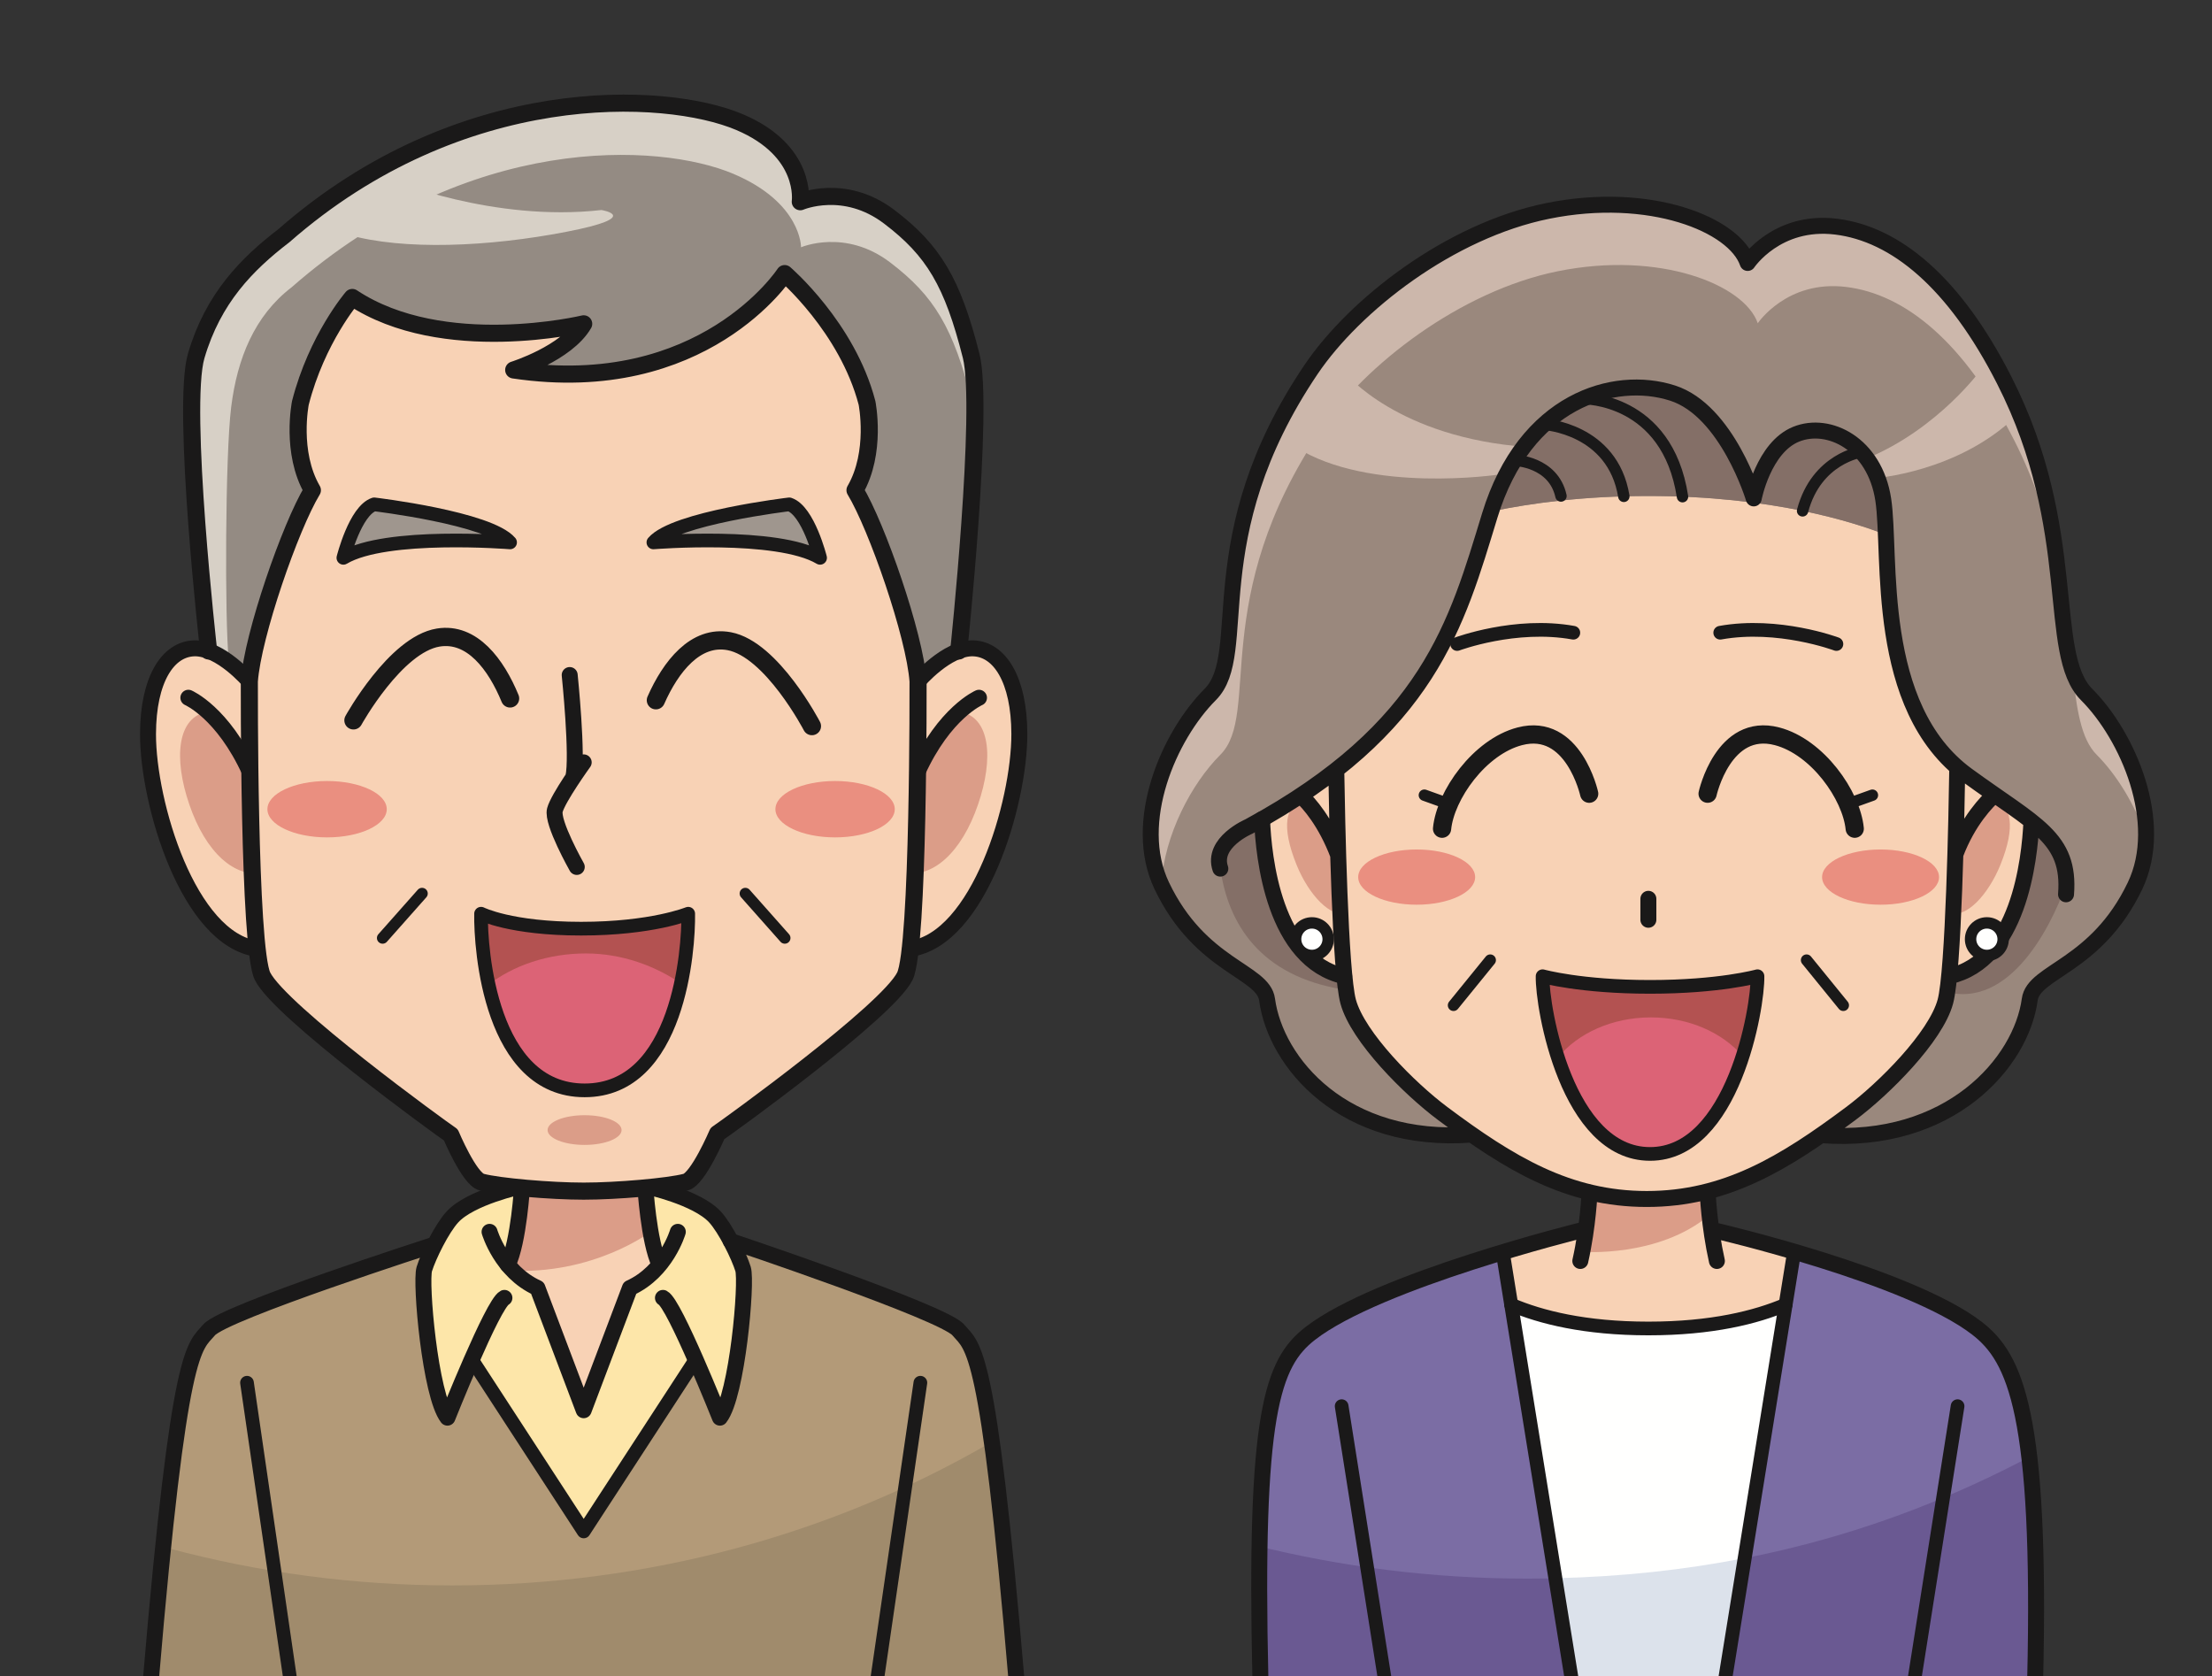
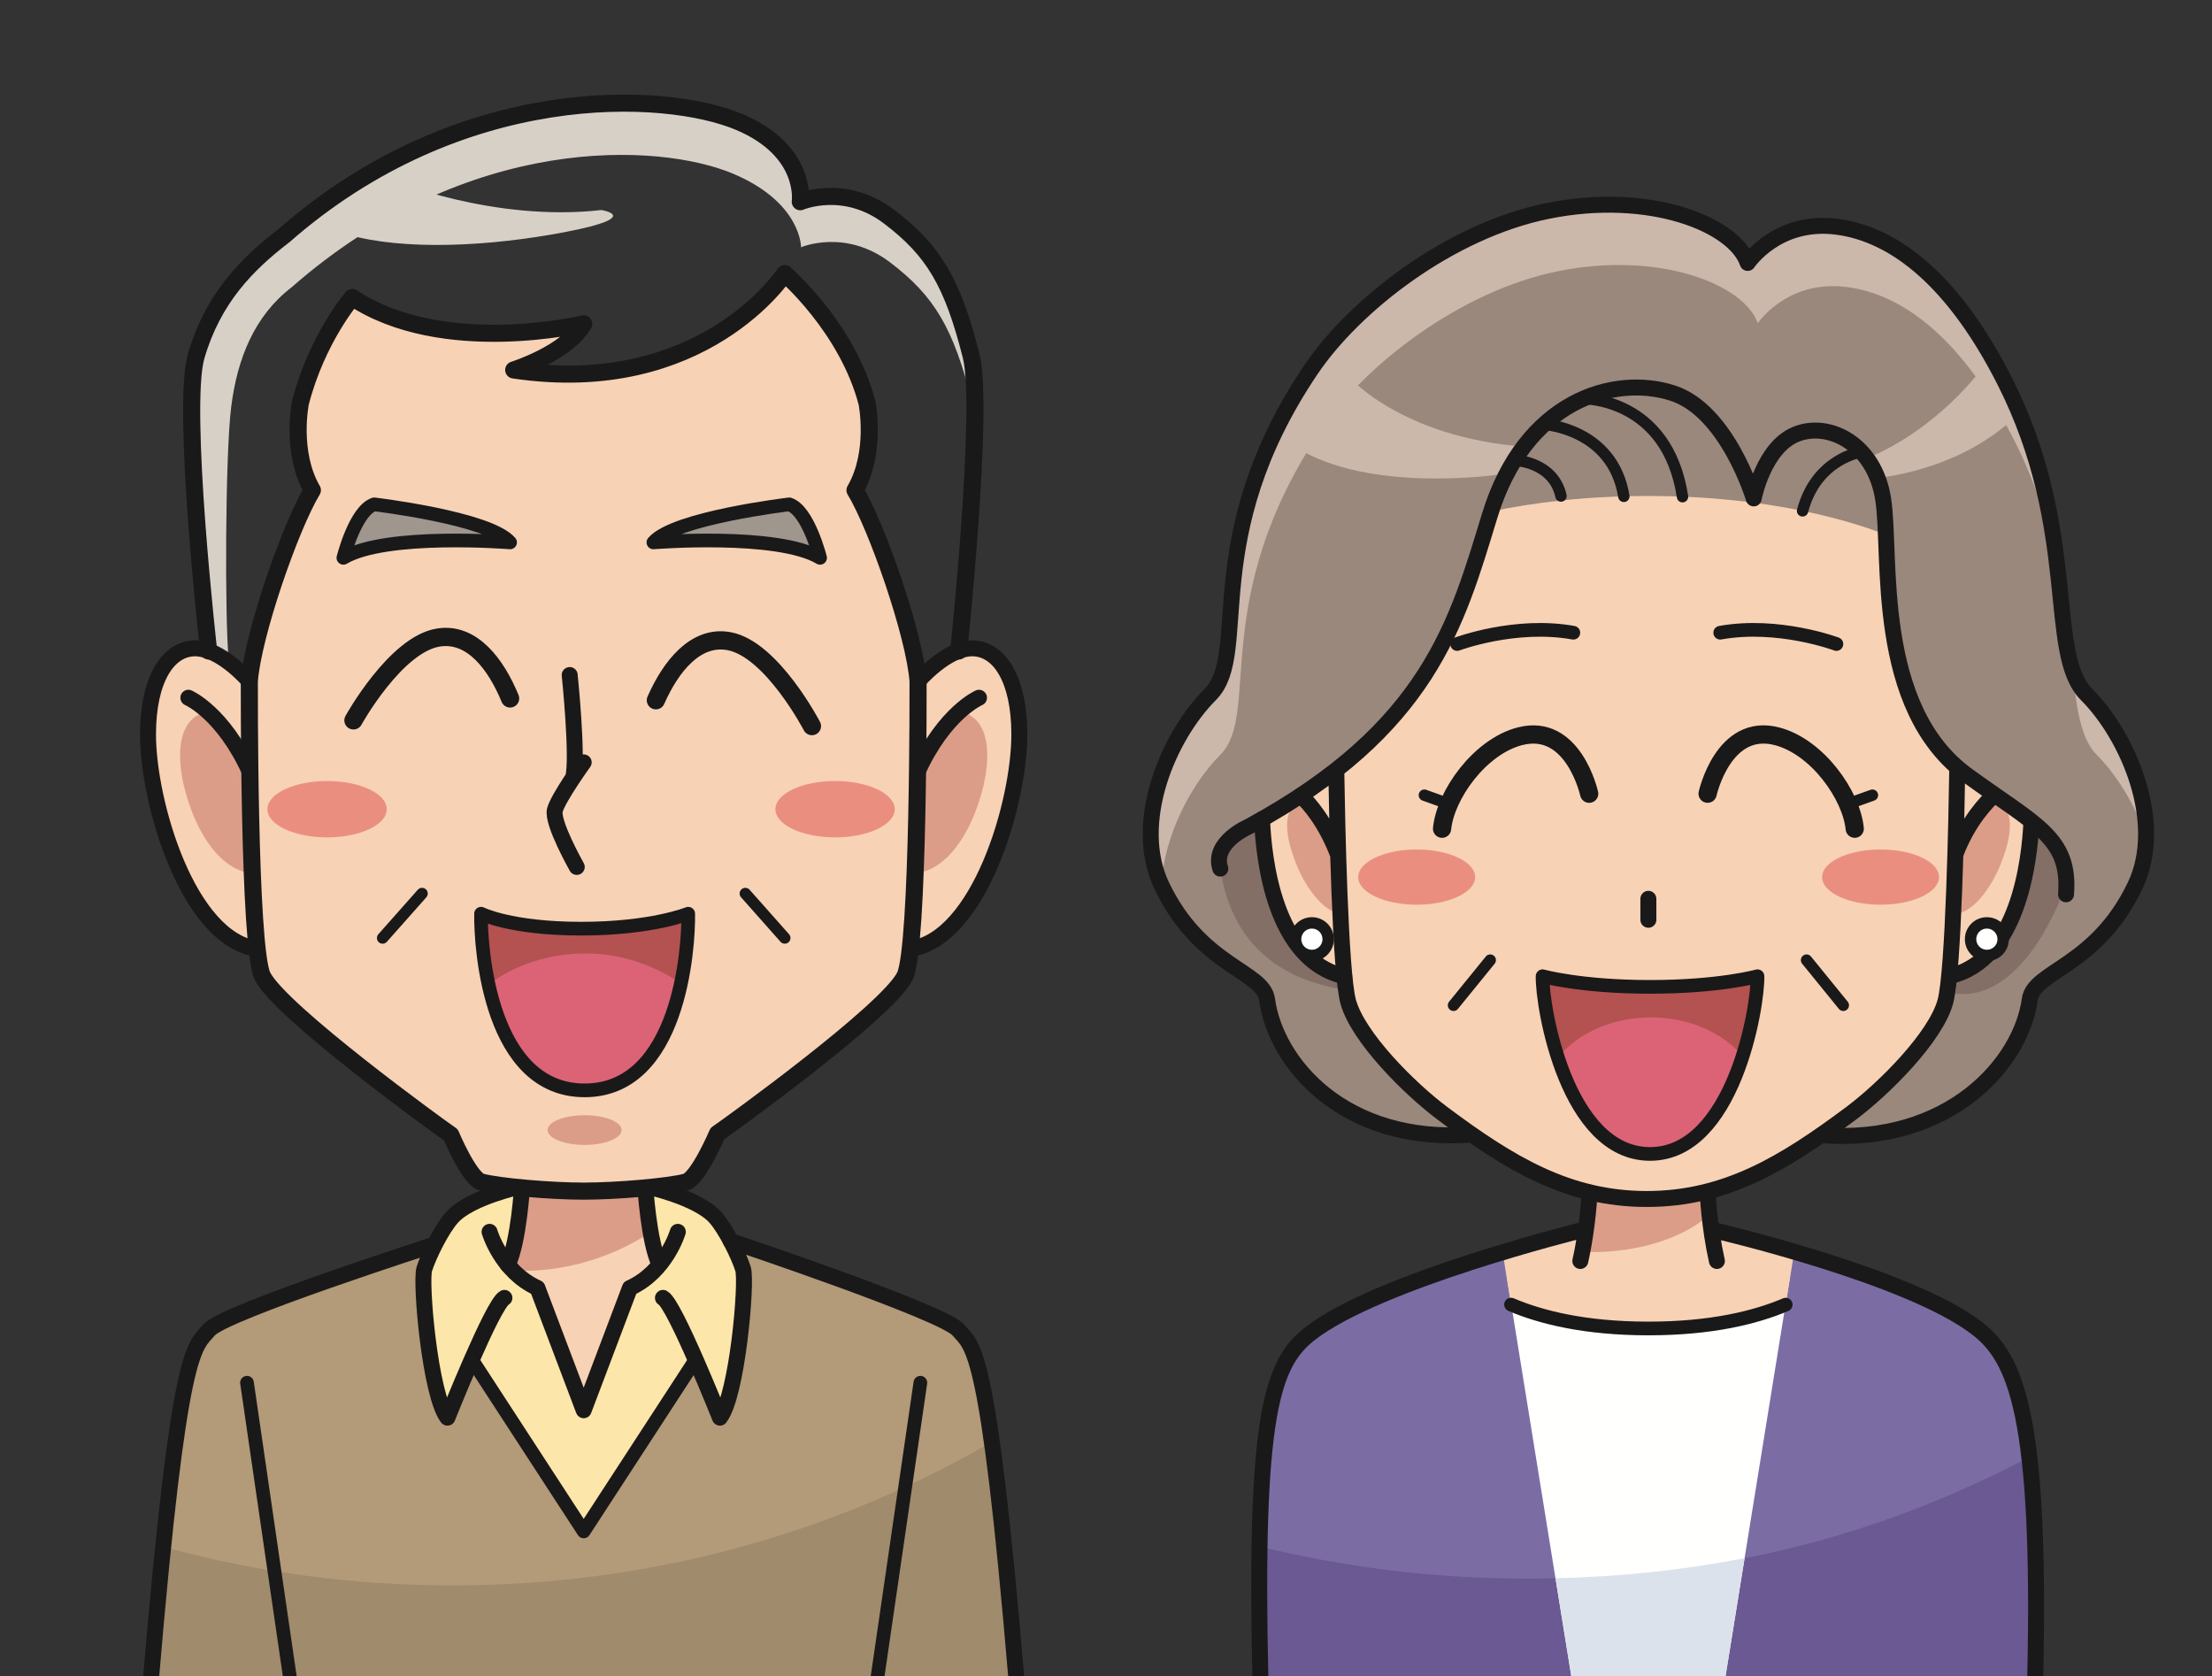
<svg xmlns="http://www.w3.org/2000/svg" version="1.1" viewBox="0 0 970 735">
  <rect x="0" y="0" width="970" height="735" fill="#333333" stroke="none" />
  <defs>
    <clipPath id="f">
      <path d="m0.3 4.18h965.28v730.82h-965.28z" />
    </clipPath>
    <clipPath id="e">
      <path d="m0.3 4.18h965.28v730.82h-965.28z" />
    </clipPath>
    <clipPath id="d">
      <path d="m0.3 4.18h965.28v730.82h-965.28z" />
    </clipPath>
    <clipPath id="c">
      <path d="m0.3 4.18h965.28v730.82h-965.28z" />
    </clipPath>
    <clipPath id="b">
      <path d="m0.3 4.18h965.28v730.82h-965.28z" />
    </clipPath>
    <clipPath id="a">
      <path d="m0.3 4.18h965.28v730.82h-965.28z" />
    </clipPath>
  </defs>
  <g clip-path="url(#f)">
    <path d="m892.45 736.68c2.72-116.94-8.695-141.2-25.385-154.18-29.865-23.215-114.93-42.915-114.93-42.915h-59.095s-88.64 21.905-118.5 45.125c-16.7 12.985-24.54 35.04-21.825 151.98h339.73" fill="#7B6DA4" />
    <path d="m550.22 677.58c0.53 16.33 1.345 37.835 2.485 59.095h340.45c2.22-41.505-1.315-73.7-2.67-98.13-66.445 35.17-138 53.625-220.76 53.625-41.405 0-81.455-5.135-119.5-14.59" fill="#6A5992" />
    <path d="m660.94 560.95 28.285 175.16h67.265l28.49-176.44-124.04 1.29" fill="#FFFFFE" />
  </g>
  <path d="m662.61 572.02c13.01 5.545 32.405 10.47 60.245 10.47 27.83 0 47.215-4.92 60.215-10.455l3.645-22.575-34.58-9.885-59.15 1.185-33.99 8.7 3.615 22.56" fill="#F8D2B5" />
  <path d="m748.86 522.96s0.565 14.595 4.02 29.945c0 0-5.945 13.635-29.945 13.635s-29.945-13.635-29.945-13.635c3.455-15.35 4.03-29.945 4.03-29.945h51.84" fill="#F8D2B5" />
  <path d="m798.76 497.76c56.28 4.245 87.59-31.845 91.31-59.46 1.705-12.665 29.19-14.33 46.18-49.89 13.34-27.93-3.195-65.825-21.23-83.875-18.045-18.045-2.655-71.915-36.095-137.74-21.93-43.15-47.78-64.23-73.79-67.415-26.015-3.185-38.75 15.925-38.75 15.925-5.85-16.99-43.035-31.81-87.585-22.83-43.005 8.675-84.75 41.23-103.88 69.54-49.905 73.95-26.185 124.48-44.23 142.52-18.045 18.05-34.575 55.945-21.235 83.875 16.995 35.56 44.48 37.225 46.18 49.89 3.72 27.615 35.04 63.705 91.32 59.46h151.8" fill="#9A887D" />
  <path d="m535.12 330.97c18.055-18.04-5.67-68.57 44.245-142.52 19.115-28.31 60.87-60.865 103.86-69.54 44.555-8.985 81.75 5.84 87.59 22.83 0 0 12.74-19.11 38.75-15.925 26.015 3.18 51.86 24.26 73.79 67.41 8.965 17.66 14.395 34.955 17.94 51.185-2.91-23.145-8.34-49.945-22.385-77.615-21.93-43.15-47.78-64.23-73.79-67.415-26.015-3.185-38.75 15.925-38.75 15.925-5.85-16.99-43.035-31.81-87.585-22.83-43.005 8.675-84.75 41.23-103.88 69.54-49.905 73.95-26.185 124.48-44.23 142.52-17.935 17.93-34.33 55.445-21.46 83.33 1.415-21.875 13.265-44.25 25.9-56.9" fill="#CCB7AB" />
  <path d="m919.46 330.97c8.56 8.57 16.735 21.61 21.59 35.925 0.45-23.535-12.345-48.655-26.035-62.355-2.755-2.745-4.705-6.495-6.2-11.095 1.725 17.385 3.73 30.62 10.645 37.525" fill="#CCB7AB" />
  <path d="m882.98 360.92s28.535 9.61 23.69 24.825-22.84 55.665-51.815 49.505l28.125-74.33" fill="#846F67" />
  <path d="m854.85 428.04c30.245-6.785 35.195-50.59 35.975-67.95l-2.93-2.265c-6.67-5-15.125-10.505-25.265-17.9-2.64-1.93-5.085-4.01-7.33-6.22l-15.065 12.09v64.075l14.615 18.17" fill="#F8D2B5" />
  <path d="m877.18 379.28c-5.305 13.045-15.135 23.7-22.325 20.905-4.595-1.785-2.305-9.67 2.38-22.97 4.715-13.255 11.32-23.95 17.31-26.735 7.23 2.71 9.645 11.515 2.635 28.8" fill="#DB9D88" />
  <path d="m558.84 356.06s-25.97 9.015-23.7 24.82c3.42 23.78 17.055 47.165 54.295 53.05l-30.595-77.87" fill="#846F67" />
  <path d="m589.43 428.04c-30.775-6.9-35.365-52.14-36-68.845l5.405-3.14c8.015-4.775 15.23-9.58 21.8-14.415l5.35-4.085 11.18 3.12v87.365h-7.735" fill="#F8D2B5" />
  <path d="m568.6 379.28c5.295 13.045 15.125 23.7 22.325 20.905 4.59-1.785 2.305-9.67-2.395-22.97-4.695-13.255-11.31-23.95-17.305-26.735-7.215 2.71-9.65 11.515-2.625 28.8" fill="#DB9D88" />
  <path d="m698.04 513.06-4.21 35.83s33.44 2.62 55.665-16.035v-17.81l-51.455-1.985" fill="#DB9D88" />
  <g clip-path="url(#e)">
    <path d="m858.3 336.48c-0.295 20.01-1.6 89.385-5.225 102.69-4.255 15.595-26.89 38.19-41.41 49.04-29.37 21.93-55.025 37.51-89.535 37.51-34.505 0-60.155-15.58-89.525-37.51-14.52-10.85-37.155-33.445-41.41-49.04-3.56-13.08-4.88-80.32-5.215-101.62l3.445-2.76c42.52-34.875 52.42-71.41 63.875-108.82 0.175-0.565 0.35-1.13 0.55-1.7 17.74-3.73 40.875-6.795 68.99-6.795 54.15 0 89.78 11.355 104.21 17.02l-0.06-0.02c1.165 27.89 1.43 72.86 28.305 99.23l3.005 2.775" fill="#F8D2B5" />
    <path d="m445.76 736.68c-12.47-147.84-19-145.84-25.53-153.56-6.53-7.725-99.76-38.945-99.76-38.945l-129.78 1.475s-92.46 29.745-98.995 37.47c-6.53 7.715-13.06 5.715-25.53 153.56h379.6" fill="#B39A78" />
    <path d="m198.31 695.16c-43.095 0-84.725-5.67-124.08-16.21-1.565 16.975-3.235 36.035-5.04 57.725h373.52c-3.655-44.05-6.79-77.63-9.565-103.44-67.925 39.21-148.46 61.925-234.84 61.925" fill="#A08B6C" />
  </g>
  <path d="m283.54 520.18s22.02 4.725 29.99 13.41c4.675 5.1 10.5 17.01 12.31 22.81 1.815 5.8-2.535 55.405-10.14 65.185 0 0-3.075-7.72-7.12-17.245l-3.945-7.625-48.68 74.76-48.665-74.76-2.705 4.7c-4.645 10.815-8.37 20.17-8.375 20.17-7.605-9.78-11.95-59.385-10.14-65.185 1.815-5.8 7.64-17.71 12.315-22.81 7.97-8.685 29.99-13.41 29.99-13.41h55.165" fill="#FDE6A9" />
  <path d="m282.95 516.81s1.425 27.615 6.3 37.73l-4.72 4.86c-2.36 2.035-5.11 3.89-8.3 5.335l-20.275 53.595-20.275-53.595c-2.94-1.33-5.51-3.01-7.75-4.865l-5.265-5.33c4.875-10.115 6.295-37.73 6.295-37.73l9.185-11.67h32.855l11.95 11.67" fill="#F8D2B5" />
  <path d="m229.12 521.54h53.995l2.17 18.58s-25.135 19.185-62.625 16.965l6.46-35.545" fill="#DB9D88" />
  <path d="m646.87 384.58c0 6.695-11.485 12.105-25.64 12.105s-25.64-5.41-25.64-12.105c0-6.685 11.485-12.11 25.64-12.11s25.64 5.425 25.64 12.11" fill="#EA8F80" />
  <path d="m799.02 384.58c0 6.695 11.48 12.105 25.63 12.105 14.165 0 25.65-5.41 25.65-12.105 0-6.685-11.485-12.11-25.65-12.11-14.15 0-25.63 5.425-25.63 12.11" fill="#EA8F80" />
-   <path d="m827 234.48c-0.25-6.06-0.545-11.32-1.16-15.41-3.72-24.41-23.89-34.495-38.23-28.66-14.33 5.84-18.57 28.135-18.57 28.135s-11.56-38.455-35.575-46.18c-25.525-8.225-63.875 3.095-79.605 51.91 17.74-3.73 40.875-6.795 68.99-6.795 54.15 0 89.78 11.355 104.21 17.02l-0.06-0.02" fill="#846F67" />
  <path d="m589.99 163.68s23 28.32 79.94 32.32l-12.645 12.07s-56.83 8.515-89.16-12.07l21.865-32.32" fill="#CCB7AB" />
  <g clip-path="url(#d)">
    <path d="m869.01 161.68s-18.715 26.175-50.37 39.335l3.345 8.665s36.32-2.475 61.84-27.005l-14.815-20.995" fill="#CCB7AB" />
    <path d="m765.04 683.18c-26.455 5.185-54.01 8.165-82.93 8.815l7.12 44.11h67.265l8.545-52.925" fill="#DCE2EB" />
  </g>
  <path d="m783.07 572.04c-13 5.535-32.385 10.455-60.215 10.455-27.84 0-47.235-4.925-60.245-10.47" fill-opacity="0" stroke="#1A1919" stroke-linecap="round" stroke-linejoin="round" stroke-width="6" />
  <g clip-path="url(#c)" fill-opacity="0" stroke="#1A1919" stroke-linecap="round" stroke-linejoin="round">
    <path d="m228.96 519.82s-1.42 24.61-6.295 34.725m5.71-34.355s-22.02 4.725-29.99 13.41c-4.675 5.1-10.5 17.01-12.315 22.81-1.81 5.8 2.535 55.405 10.14 65.185 0 0 19.92-49.97 24.985-52.51m-30.515-23.425s-92.46 29.745-98.995 37.47c-6.53 7.715-13.06 5.715-25.53 153.56" stroke-width="7" />
    <path d="m108.31 606.28 19 130.4" stroke-width="6" />
  </g>
  <path d="m282.95 519.82s1.425 24.61 6.3 34.725m-5.71-34.355s22.02 4.725 29.99 13.41c4.675 5.1 10.5 17.01 12.31 22.81 1.815 5.8-2.535 55.405-10.14 65.185 0 0-19.915-49.97-24.985-52.51m6.515-28.96s-5.065 17.37-21 24.615l-20.275 53.595-20.275-53.595c-15.93-7.245-21-24.615-21-24.615" fill-opacity="0" stroke="#1A1919" stroke-linecap="round" stroke-linejoin="round" stroke-width="7" />
  <g clip-path="url(#b)" fill-opacity="0" stroke="#1A1919" stroke-linecap="round" stroke-linejoin="round">
    <path d="m304.64 596.72-48.68 74.76-48.665-74.76" stroke-width="6" />
    <path d="m320.46 544.18s93.23 31.22 99.76 38.945c6.53 7.715 13.06 5.715 25.53 153.56" stroke-width="7" />
    <path d="m403.6 606.28-19 130.4m254.38-454.3s25.48-9.555 50.955-4.955" stroke-width="6" />
  </g>
  <path d="m722.84 394.1v9.19" fill-opacity="0" stroke="#1A1919" stroke-linecap="round" stroke-linejoin="round" stroke-width="7" />
  <path d="m653.49 420.98-16.1 19.81m154.82-19.81 16.11 19.81" fill-opacity="0" stroke="#1A1919" stroke-linecap="round" stroke-linejoin="round" stroke-width="5" />
  <path d="m553.43 359.2c0.635 16.705 5.225 61.945 36 68.845" fill-opacity="0" stroke="#1A1919" stroke-linecap="round" stroke-linejoin="round" stroke-width="7" />
  <path d="m805.3 282.38s-25.48-9.555-50.955-4.955" fill-opacity="0" stroke="#1A1919" stroke-linecap="round" stroke-linejoin="round" stroke-width="6" />
  <g clip-path="url(#a)" fill-opacity="0" stroke="#1A1919" stroke-linecap="round" stroke-linejoin="round">
    <path d="m858.3 336.48c-0.295 20.01-1.6 89.385-5.225 102.69-4.255 15.595-26.89 38.19-41.41 49.04-29.37 21.93-55.025 37.51-89.535 37.51-34.505 0-60.155-15.58-89.525-37.51-14.52-10.85-37.155-33.445-41.41-49.04-3.56-13.08-4.88-80.32-5.215-101.62m304.84 22.535c-0.78 17.36-5.73 61.165-35.975 67.95m-284.21-79.01c3.33 3.155 10.605 11.18 16.18 25.915m287.8-26.515c-3.26 3.06-11.505 11.245-17.15 26.18m48.525 17.515c1.945-24.95-13.27-30.26-43.36-52.2-41.035-29.93-33.085-96.435-36.795-120.86-3.72-24.41-23.89-34.495-38.23-28.66-14.33 5.84-18.57 28.135-18.57 28.135s-11.56-38.455-35.575-46.18c-25.84-8.315-64.765 3.36-80.155 53.61-14.52 47.415-26.54 93.43-105.63 136.42 0 0-16.45 6.995-12.54 18.48m110.3 116.61c-56.265 4.25-86.08-31.57-89.8-59.185-1.7-12.665-29.185-14.33-46.18-49.89-13.34-27.93 3.19-65.825 21.235-83.875 18.045-18.045-5.675-68.57 44.23-142.52 19.13-28.31 60.875-60.865 103.88-69.54 44.55-8.98 81.735 5.84 87.585 22.83 0 0 12.735-19.11 38.75-15.925 26.01 3.185 51.86 24.265 73.79 67.415 33.44 65.825 18.05 119.7 36.095 137.74 18.035 18.05 34.57 55.945 21.23 83.875-16.99 35.56-44.475 37.225-46.18 49.89-3.72 27.615-35.03 63.705-91.31 59.46m-105.72 41.815s-88.64 21.905-118.5 45.125c-16.7 12.985-24.54 35.04-21.825 151.98" stroke-width="7" />
-     <path d="m588.34 616.56 18.95 120.02m51.705-187.12 30.23 187.22m97.49-187.22-30.225 187.22m-97.495-187.8 30.23 187.22m97.49-187.22-30.225 187.22m101.94-119.54-18.955 120.02" stroke-width="6" />
    <path d="m752.14 539.58s85.065 19.7 114.93 42.915c16.69 12.985 28.105 37.25 25.385 154.18m-199.46-183.78c3.455-15.35 4.03-29.945 4.03-29.945m51.84 0s0.565 14.595 4.02 29.945" stroke-width="7" />
  </g>
  <path d="m694.37 174.8s36.76-0.475 43.44 42.985m-60.705-31.7s30.125 1.735 34.975 31.55m104.2-19.48s-19.715 2.755-25.82 25.84m-126-22.135s16.7 0.55 20.055 15.62" fill-opacity="0" stroke="#1A1919" stroke-linecap="round" stroke-linejoin="round" stroke-width="5" />
  <path d="m878.42 411.8c0 3.935-3.195 7.135-7.14 7.135s-7.15-3.2-7.15-7.135c0-3.945 3.205-7.145 7.15-7.145s7.14 3.2 7.14 7.145" fill="#FFFFFE" />
  <path d="m878.42 411.8c0 3.935-3.195 7.135-7.14 7.135s-7.15-3.2-7.15-7.135c0-3.945 3.205-7.145 7.15-7.145s7.14 3.2 7.14 7.145z" fill-opacity="0" stroke="#1A1919" stroke-linecap="round" stroke-linejoin="round" stroke-width="5" />
  <path d="m582.43 411.8c0 3.935-3.195 7.135-7.13 7.135-3.955 0-7.15-3.2-7.15-7.135 0-3.945 3.195-7.145 7.15-7.145 3.935 0 7.13 3.2 7.13 7.145" fill="#FFFFFE" />
  <path d="m582.43 411.8c0 3.935-3.195 7.135-7.13 7.135-3.955 0-7.15-3.2-7.15-7.135 0-3.945 3.195-7.145 7.15-7.145 3.935 0 7.13 3.2 7.13 7.145z" fill-opacity="0" stroke="#1A1919" stroke-linecap="round" stroke-linejoin="round" stroke-width="5" />
-   <path d="m91.49 285.43s-12.075-106.76-5.46-129.36c7.41-25.285 22.215-40.27 38.465-52.73 77.47-67.895 167.22-63.565 199.72-49.84 29.985 12.665 26.72 34.95 26.72 34.95s19.315-8.345 38.985 6.585c19.525 14.805 27.83 28.89 35.955 61.035 5.77 22.82-5.455 129.36-5.455 129.36l-1.755 38.25-315.91 18.245-11.265-56.495" fill="#948B83" />
  <path d="m84.415 197.27c-0.7-18.17-0.495-33.98 1.615-41.195 7.41-25.285 22.215-40.27 38.465-52.73 77.47-67.895 167.22-63.565 199.72-49.84 29.985 12.665 26.72 34.95 26.72 34.95s19.315-8.345 38.985 6.585c19.525 14.805 27.83 28.89 35.955 61.035 1.42 5.615 1.805 16.32 1.59 29.24-0.27-3.8-0.67-6.98-1.25-9.28-8.12-32.14-16.43-46.225-35.95-61.035-19.67-14.92-38.99-6.58-38.99-6.58s0.25-19.565-29.735-32.23c-32.505-13.72-116.23-18.085-193.7 49.805-16.25 12.46-23.8 31.175-26.46 52.46-2.66 21.29-2.825 93.815-1.095 110.5l-8.795-3.52-7.075-88.16" fill="#D7D0C6" />
  <path d="m402.58 298.72s12.64-14.8 24.195-14.45c11.56 0.365 20.185 13.705 20.225 37.565 0.055 30.34-17.695 90-47.845 94.205" fill="#F8D2B5" />
  <path d="m427.52 356.46c-7.95 20.195-21.23 29.78-33.38 25.525-7.745-2.715-8.22-8.425-0.285-28.66 7.95-20.195 19.105-36.465 29.22-40.705 12.21 4.125 12.355 23.645 4.445 43.84" fill="#DB9D88" />
  <path d="m109.33 298.72s-12.645-14.8-24.2-14.45c-11.555 0.365-20.18 13.705-20.225 37.565-0.05 30.34 17.695 90 47.845 94.205" fill="#F8D2B5" />
  <path d="m84.385 356.46c7.95 20.195 21.23 29.78 33.38 25.525 7.745-2.715 8.22-8.425 0.285-28.66-7.945-20.195-19.105-36.465-29.22-40.705-12.21 4.125-12.355 23.645-4.445 43.84" fill="#DB9D88" />
  <path d="m154.48 130.43s-15.53 18.055-22.755 46.225c0 0-4.39 21.675 5.26 38.285-9.65 15.89-26.205 63.56-27.65 83.785 0 0-0.37 116.82 5.775 129.3 7.645 15.47 78.26 66.69 82.595 69.575 0 0 8.055 19.26 13.475 20.71 7.515 2 30.335 3.965 44.78 3.965s37.265-1.965 44.78-3.965c5.415-1.45 13.86-21.28 13.86-21.28 4.34-2.89 74.565-53.535 82.205-69.005 6.15-12.475 5.78-129.3 5.78-129.3-1.445-20.225-18.005-67.895-27.655-83.785 9.65-16.61 5.265-38.285 5.265-38.285-8.665-33.22-36.11-56.695-36.11-56.695s-35.56 54.61-118.82 42.255c0 0 23.11-7.225 30.695-20.23 0 0-61.76 14.81-101.48-11.555" fill="#F8D2B5" />
  <path d="m359.62 244.59s-5.165-20.665-13.51-23.445c0 0-50.45 5.965-59.585 16.68 0 0 54.425-4.365 73.095 6.765" fill="#9F968E" />
  <path d="m150.58 244.59s5.16-20.665 13.505-23.445c0 0 50.455 5.965 59.59 16.68 0 0-54.425-4.365-73.095 6.765" fill="#9F968E" />
  <path d="m169.6 354.81c0 6.825-11.71 12.36-26.165 12.36s-26.17-5.535-26.17-12.36 11.715-12.36 26.17-12.36 26.165 5.535 26.165 12.36" fill="#EA8F80" />
  <path d="m392.37 354.81c0 6.825-11.715 12.36-26.165 12.36-14.455 0-26.17-5.535-26.17-12.36s11.715-12.36 26.17-12.36c14.45 0 26.165 5.535 26.165 12.36" fill="#EA8F80" />
  <path d="m272.57 495.5c0 3.59-7.26 6.51-16.22 6.51-8.95 0-16.22-2.92-16.22-6.51 0-3.605 7.27-6.52 16.22-6.52 8.96 0 16.22 2.915 16.22 6.52" fill="#DB9D88" />
  <path d="m171.09 78.645s45.045 18.875 92.645 13.445c0 0 18.66 2.97-15.38 9.55-34.045 6.59-71.345 8.225-95.85 1.24l18.585-24.235" fill="#D7D0C6" />
  <path d="m109.33 298.72s-12.645-14.8-24.2-14.45c-11.555 0.365-20.18 13.705-20.225 37.565-0.05 30.34 17.695 90 47.845 94.205m-30.15-110.1s15.145 6.51 26.96 32.52" fill-opacity="0" stroke="#1A1919" stroke-linecap="round" stroke-linejoin="round" stroke-width="7" />
  <path d="m150.58 244.59s5.16-20.665 13.505-23.445c0 0 50.455 5.965 59.59 16.68 0 0-54.425-4.365-73.095 6.765z" fill-opacity="0" stroke="#1A1919" stroke-linecap="round" stroke-linejoin="round" stroke-width="6" />
  <path d="m249.82 295.98s3.72 35.895 1.55 44.925m4.59-6.635s-11.195 15.525-12.64 20.94 9.6 24.915 9.6 24.915" fill-opacity="0" stroke="#1A1919" stroke-linecap="round" stroke-linejoin="round" stroke-width="7" />
  <path d="m185.08 391.78-17.295 19.505" fill-opacity="0" stroke="#1A1919" stroke-linecap="round" stroke-linejoin="round" stroke-width="5" />
  <path d="m154.48 130.43s-15.53 18.055-22.755 46.225c0 0-4.39 21.675 5.26 38.285-9.65 15.89-26.205 63.56-27.65 83.785 0 0-0.37 116.82 5.775 129.3 7.645 15.47 78.26 66.69 82.595 69.575 0 0 8.055 19.26 13.475 20.71 7.515 2 30.335 3.965 44.78 3.965s37.265-1.965 44.78-3.965c5.415-1.45 13.86-21.28 13.86-21.28 4.34-2.89 74.565-53.535 82.205-69.005 6.15-12.475 5.78-129.3 5.78-129.3-1.445-20.225-18.005-67.895-27.655-83.785 9.65-16.61 5.265-38.285 5.265-38.285-8.665-33.22-36.11-56.695-36.11-56.695s-35.56 54.61-118.82 42.255c0 0 23.11-7.225 30.695-20.23 0 0-61.76 14.81-101.48-11.555z" fill-opacity="0" stroke="#1A1919" stroke-linecap="round" stroke-linejoin="round" stroke-width="7.5" />
  <path d="m402.58 298.72s12.64-14.8 24.195-14.45c11.56 0.365 20.185 13.705 20.225 37.565 0.055 30.34-17.695 90-47.845 94.205m30.15-110.1s-15.145 6.51-26.96 32.52" fill-opacity="0" stroke="#1A1919" stroke-linecap="round" stroke-linejoin="round" stroke-width="7" />
  <path d="m359.62 244.59s-5.165-20.665-13.51-23.445c0 0-50.45 5.965-59.585 16.68 0 0 54.425-4.365 73.095 6.765z" fill-opacity="0" stroke="#1A1919" stroke-linecap="round" stroke-linejoin="round" stroke-width="6" />
  <g fill-opacity="0" stroke="#1A1919" stroke-linecap="round" stroke-linejoin="round">
    <path d="m326.84 391.78 17.3 19.505" stroke-width="5" />
    <path d="m420.42 285.43s11.225-106.54 5.455-129.36c-8.125-32.145-16.43-46.23-35.955-61.035-19.67-14.93-38.985-6.585-38.985-6.585s3.265-22.285-26.72-34.95c-32.505-13.725-122.25-18.055-199.72 49.84-16.25 12.46-31.055 27.445-38.465 52.73-6.615 22.595 5.46 129.36 5.46 129.36" stroke-width="7.5" />
  </g>
  <path d="m254.82 407.19c31.015 0 46.97-6.555 46.97-6.555 0.27 15.555-4.075 77.455-45.42 77.455-41.34 0-45.69-61.9-45.415-77.455 0 0 12.865 6.555 43.865 6.555" fill="#DC6376" />
  <path d="m256.9 418.06c15.91 0 30.53 5.46 42.305 13.53 2.225-11.685 2.665-25.685 2.575-30.95 0 0-15.955 6.555-46.97 6.555-31 0-43.865-6.555-43.865-6.555-0.1 5.37 0.36 19.66 2.7 31.6 11.31-9.045 26.925-14.18 43.255-14.18" fill="#B35251" />
  <path d="m254.82 407.19c31.015 0 46.97-6.555 46.97-6.555 0.27 15.555-4.075 77.455-45.42 77.455-41.34 0-45.69-61.9-45.415-77.455 0 0 12.865 6.555 43.865 6.555z" fill-opacity="0" stroke="#1A1919" stroke-linecap="round" stroke-linejoin="round" stroke-width="6" />
  <path d="m723.57 432.71c30.44 0 47.12-4.665 47.12-4.665 0.285 13.645-10.685 77.92-47.12 77.92-36.445 0-47.405-64.275-47.12-77.92 0 0 16.68 4.665 47.12 4.665" fill="#DC6376" />
  <path d="m723.92 446.1c16.745 0 31.515 6.73 40.25 16.985 4.805-14.935 6.64-29.37 6.525-35.035 0 0-16.68 4.665-47.12 4.665s-47.12-4.665-47.12-4.665c-0.115 5.755 1.78 20.51 6.72 35.655 8.67-10.59 23.66-17.605 40.745-17.605" fill="#B35251" />
  <path d="m723.57 432.71c30.44 0 47.12-4.665 47.12-4.665 0.285 13.645-10.685 77.92-47.12 77.92-36.445 0-47.405-64.275-47.12-77.92 0 0 16.68 4.665 47.12 4.665z" fill-opacity="0" stroke="#1A1919" stroke-linecap="round" stroke-linejoin="round" stroke-width="6" />
  <path d="m223.68 306.24c-6.12-14.88-16.665-29.11-31.495-26.695-18.815 3.065-37.19 36.31-37.19 36.31m132.62-8.815c6.49-14.725 17.39-28.69 32.155-25.895 18.73 3.535 36.27 37.225 36.27 37.225m340.84 29.645s-6.885-31.335-30.43-25.17c-17.7 4.63-32.63 25.825-34.08 40.515" fill-opacity="0" stroke="#1A1919" stroke-linecap="round" stroke-linejoin="round" stroke-width="8" />
  <path d="m635.43 352.54-10.82-3.88" fill-opacity="0" stroke="#1A1919" stroke-linecap="round" stroke-linejoin="round" stroke-width="5" />
  <path d="m748.82 348.01s6.885-31.335 30.43-25.17c17.7 4.63 32.63 25.825 34.08 40.515" fill-opacity="0" stroke="#1A1919" stroke-linecap="round" stroke-linejoin="round" stroke-width="8" />
  <path d="m810.26 352.54 10.82-3.88" fill-opacity="0" stroke="#1A1919" stroke-linecap="round" stroke-linejoin="round" stroke-width="5" />
</svg>